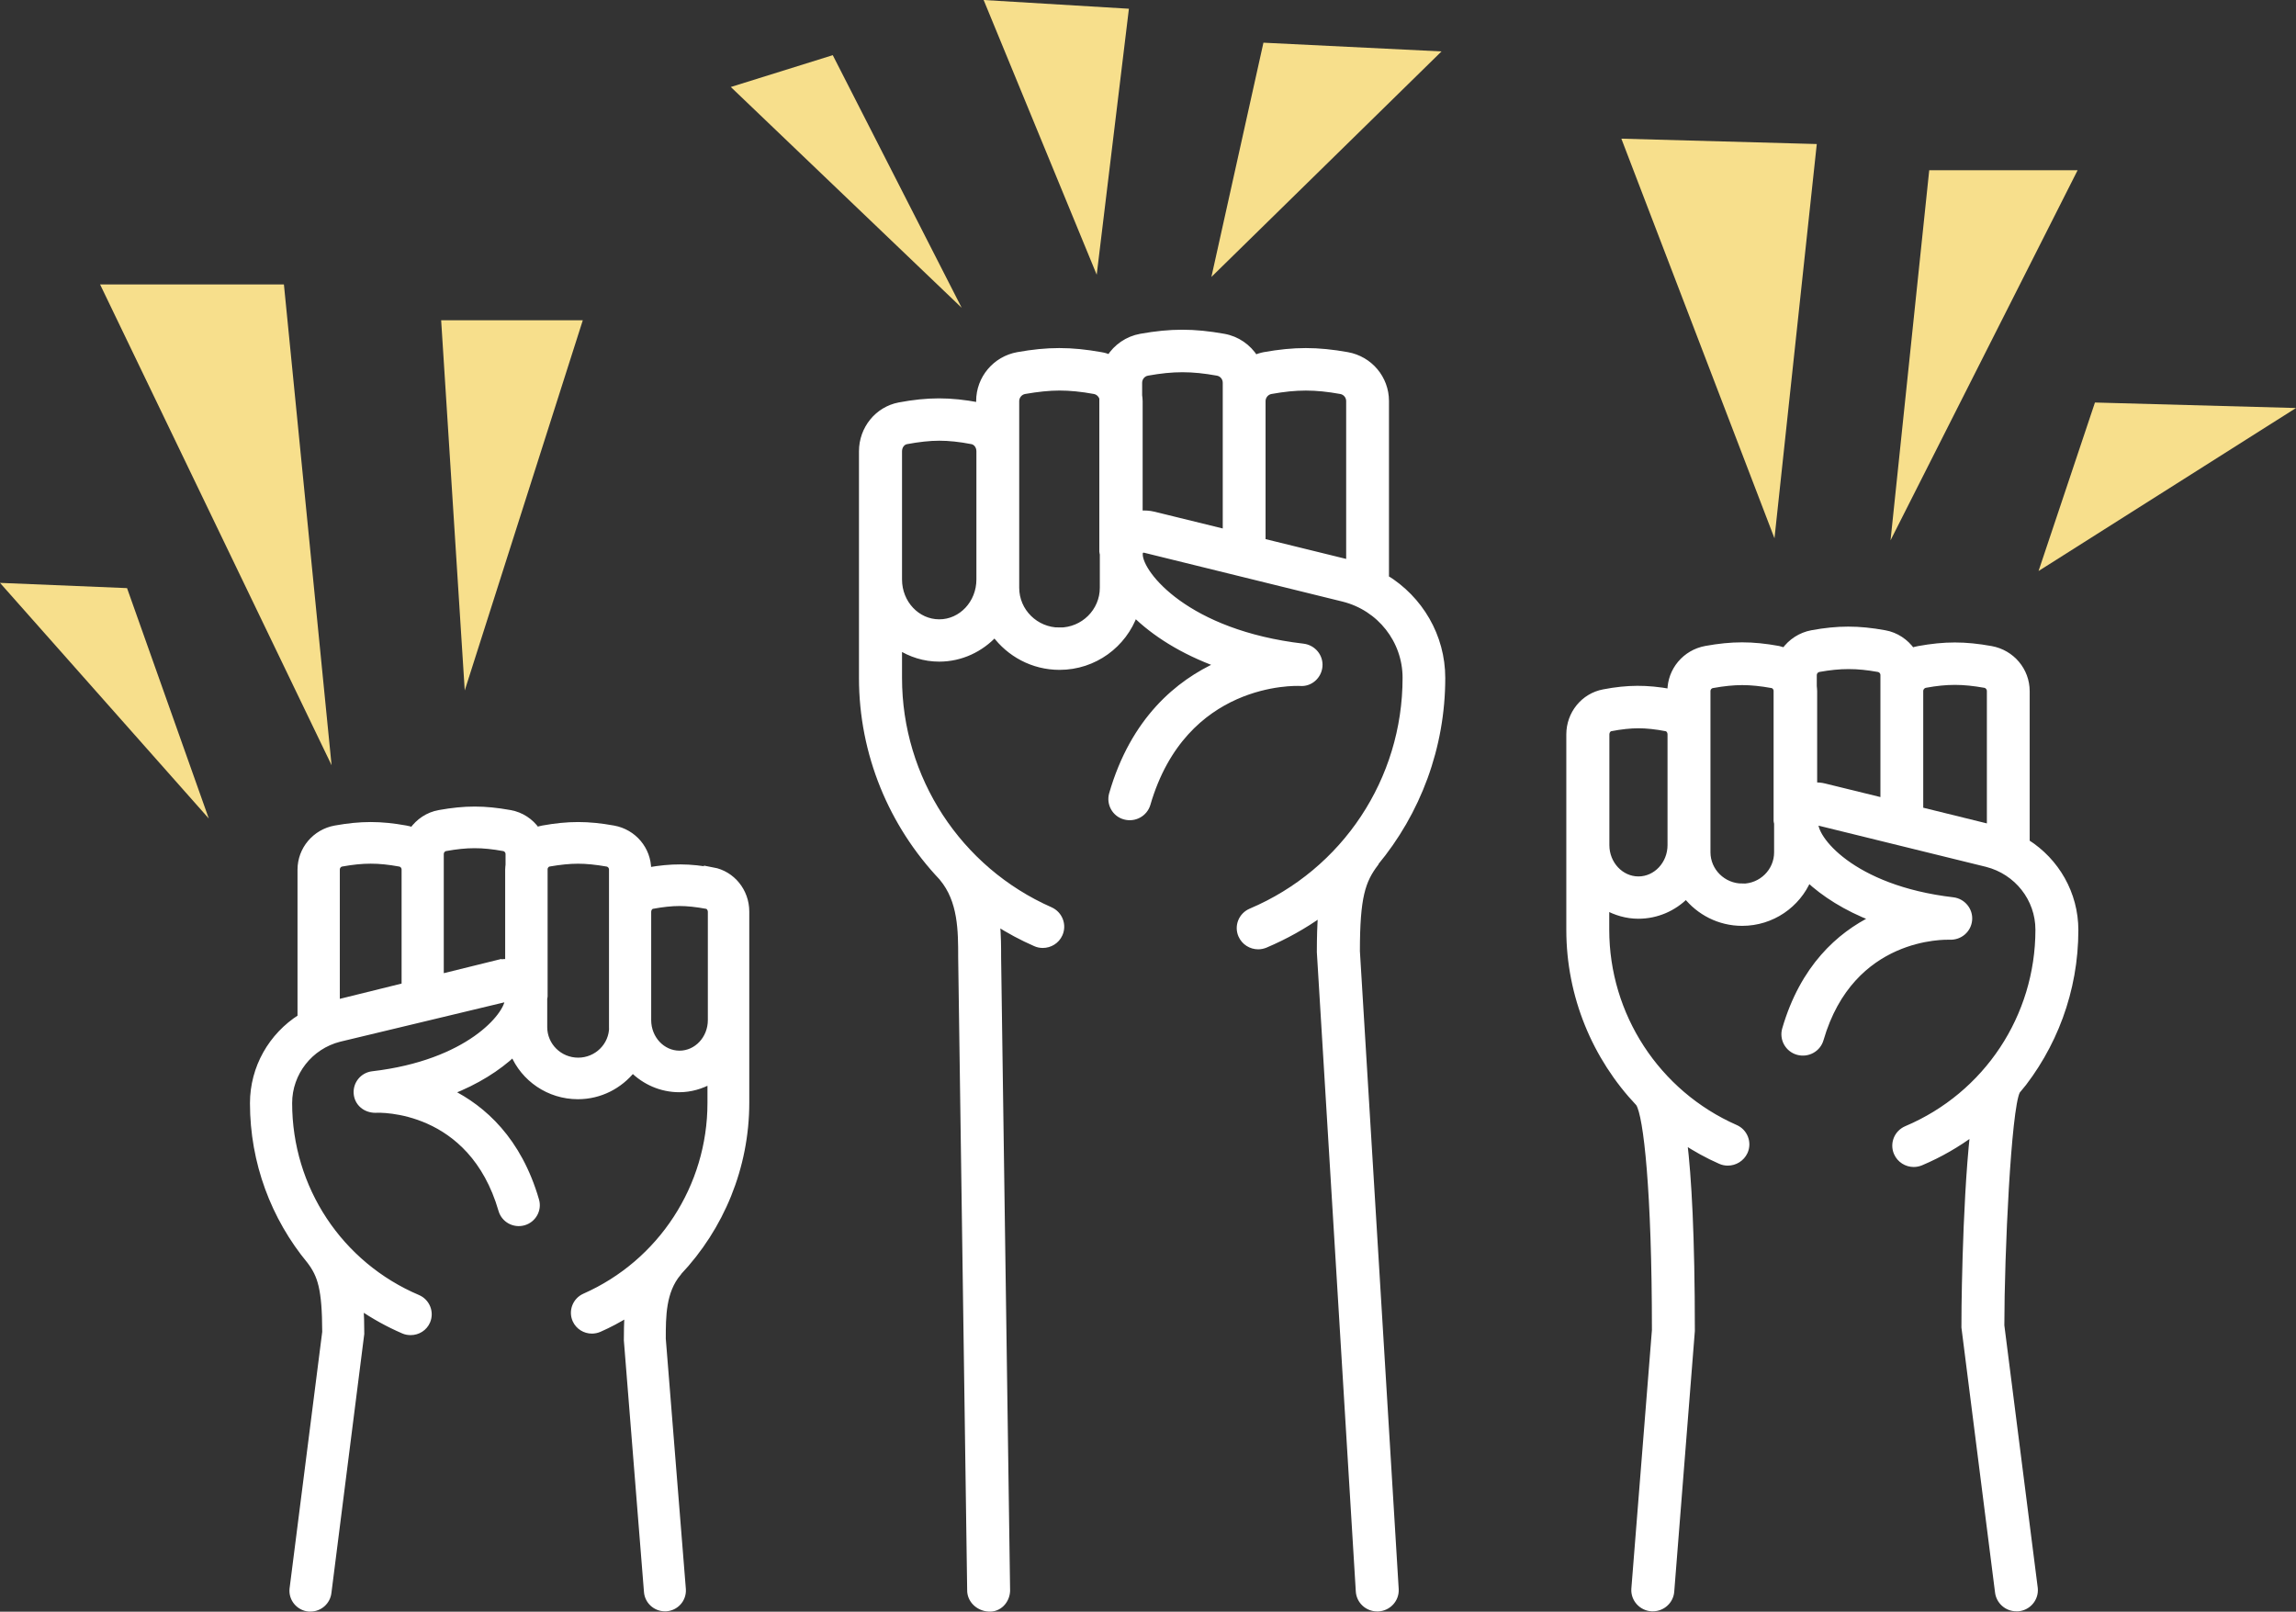
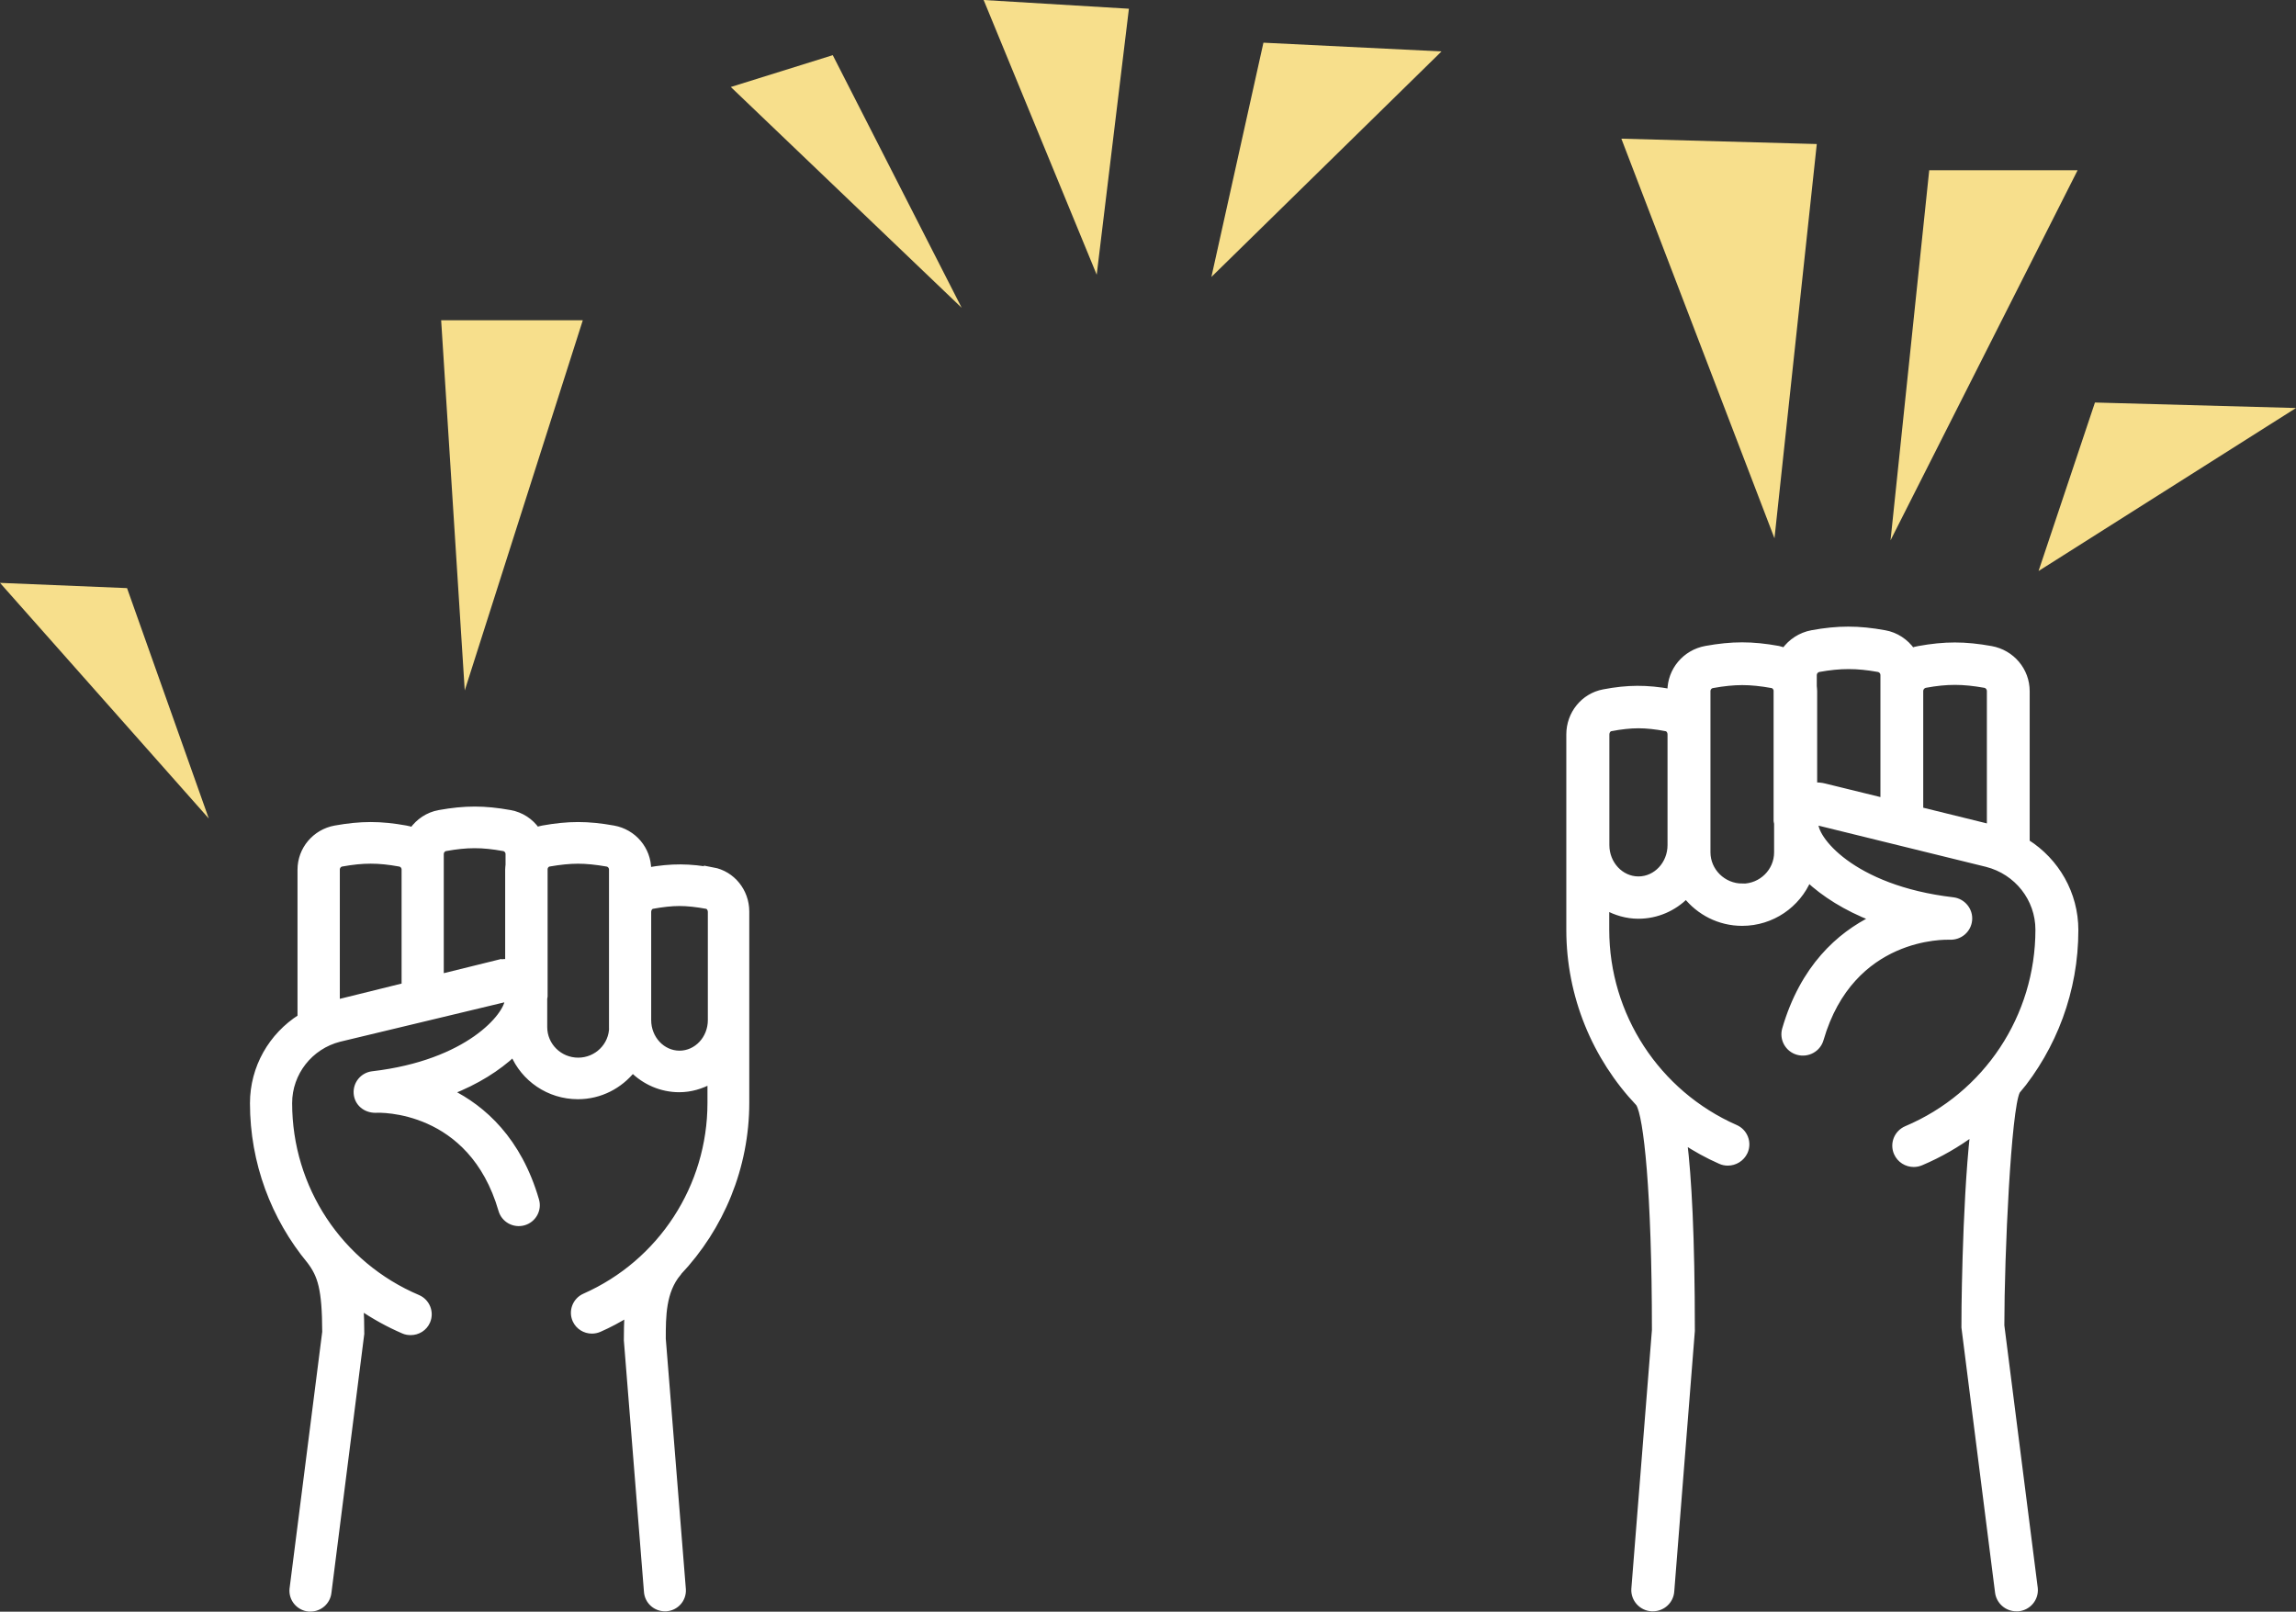
<svg xmlns="http://www.w3.org/2000/svg" id="Layer_2" data-name="Layer 2" viewBox="0 0 183.98 129.13">
  <rect x="0" y="0" width="183.98" height="129.13" fill="#333333" stroke="none" />
  <defs>
    <style>
      .cls-1 {
        fill: none;
        stroke: #fff;
        stroke-miterlimit: 10;
        stroke-width: .5px;
      }

      .cls-2 {
        fill: #fff;
      }

      .cls-3 {
        fill: #f7df8c;
      }
    </style>
  </defs>
  <g id="Layer_1-2" data-name="Layer 1">
-     <path class="cls-2" d="M101.16,43.39v-11.25c0-.4.29-.75.68-.82,2.06-.37,3.54-.37,5.6,0,.39.07.68.41.68.82v12.96l-6.96-1.71ZM91.31,41.17v-9.03c0-.16-.02-.31-.04-.46v-1.01c0-.4.28-.75.68-.82,2.06-.37,3.54-.37,5.6,0,.4.07.68.41.68.82v11.99l-5.78-1.42c-.38-.09-.76-.11-1.13-.07M84.9,50.53c-1.92,0-3.48-1.54-3.48-3.44v-14.95c0-.4.29-.75.68-.82,1.03-.18,1.97-.28,2.8-.28s1.77.09,2.8.28c.31.06.55.29.64.58v12.3c0,.07.03.13.04.2v2.69c0,1.9-1.56,3.44-3.48,3.44ZM75.26,49.87c-1.78,0-3.23-1.54-3.23-3.44v-10.27c0-.41.25-.75.6-.82.97-.18,1.85-.28,2.63-.28s1.66.09,2.63.28c.35.07.6.41.6.82v10.27c0,1.9-1.45,3.44-3.22,3.44M110.19,69.16c3.4-4.08,5.37-9.29,5.37-14.84,0-3.34-1.78-6.34-4.55-8.03,0-.06.04-.11.04-.18v-13.98c0-1.81-1.3-3.35-3.09-3.67-2.41-.43-4.24-.43-6.65,0-.26.05-.5.13-.74.22-.55-.86-1.43-1.5-2.51-1.69-2.41-.43-4.24-.43-6.65,0-1.06.19-1.95.82-2.49,1.67-.23-.09-.46-.16-.71-.2-2.41-.43-4.24-.43-6.65,0-1.79.32-3.09,1.87-3.09,3.67v.37s-.03-.01-.05-.01c-2.3-.43-4.06-.43-6.36,0-1.73.33-2.98,1.87-2.98,3.67v10.27s0,0,0,0c0,0,0,0,0,0v7.89c0,6.06,2.38,11.74,6.4,15.98,0,.01.01.02.02.03,1.53,1.82,1.53,4.25,1.53,6.38l.72,50.67c-.02.8.65,1.44,1.47,1.49.82.06,1.44-.62,1.47-1.41l-.72-50.73c0-.85,0-1.81-.1-2.81.98.62,2.01,1.18,3.09,1.65.19.09.4.13.6.13.56,0,1.1-.32,1.34-.86.33-.73,0-1.59-.74-1.92-7.37-3.25-12.13-10.55-12.13-18.6v-2.52c.94.6,2.04.96,3.23.96,1.75,0,3.33-.77,4.45-1.98,1.17,1.59,3.05,2.64,5.19,2.64,2.79,0,5.14-1.78,6.02-4.24,1.56,1.53,3.8,2.99,6.77,4.06-3.26,1.47-6.85,4.43-8.57,10.38-.22.77.23,1.58,1,1.79.78.22,1.59-.22,1.82-.99,2.92-10.03,11.86-9.73,12.24-9.71.79.07,1.47-.54,1.54-1.32s-.5-1.47-1.29-1.57c-9.36-1.09-13.07-5.82-13.11-7.37v-.14c.02-.11.08-.19.13-.22.05-.04.15-.08.28-.05l15.92,3.92c2.94.74,4.99,3.35,4.99,6.35,0,8.18-4.87,15.53-12.4,18.72-.75.32-1.09,1.17-.77,1.9.24.55.78.88,1.35.88.19,0,.39-.04.58-.12,1.6-.68,3.1-1.52,4.47-2.5-.07.89-.1,1.9-.1,3.09l3.12,51.2c.04.78.69,1.38,1.47,1.38.02,0,.05,0,.07,0,.81-.04,1.44-.72,1.4-1.52l-3.11-51.13c0-4.36.44-5.65,1.5-7.05,0,0,0,0,0-.01Z" />
-     <path class="cls-1" d="M101.16,43.39v-11.25c0-.4.29-.75.68-.82,2.06-.37,3.54-.37,5.6,0,.39.07.68.41.68.82v12.96l-6.96-1.71ZM91.31,41.17v-9.03c0-.16-.02-.31-.04-.46v-1.01c0-.4.28-.75.68-.82,2.06-.37,3.54-.37,5.6,0,.4.07.68.41.68.82v11.99l-5.78-1.42c-.38-.09-.76-.11-1.13-.07ZM84.9,50.53c-1.92,0-3.48-1.54-3.48-3.44v-14.95c0-.4.29-.75.68-.82,1.03-.18,1.97-.28,2.8-.28s1.77.09,2.8.28c.31.06.55.29.64.58v12.3c0,.07.03.13.04.2v2.69c0,1.9-1.56,3.44-3.48,3.44ZM75.26,49.87c-1.78,0-3.23-1.54-3.23-3.44v-10.27c0-.41.25-.75.6-.82.97-.18,1.85-.28,2.63-.28s1.66.09,2.63.28c.35.07.6.41.6.82v10.27c0,1.9-1.45,3.44-3.22,3.44ZM110.19,69.16c3.4-4.08,5.37-9.29,5.37-14.84,0-3.34-1.78-6.34-4.55-8.03,0-.06.04-.11.04-.18v-13.98c0-1.81-1.3-3.35-3.09-3.67-2.41-.43-4.24-.43-6.65,0-.26.05-.5.13-.74.22-.55-.86-1.43-1.5-2.51-1.69-2.41-.43-4.24-.43-6.65,0-1.06.19-1.95.82-2.49,1.67-.23-.09-.46-.16-.71-.2-2.41-.43-4.24-.43-6.65,0-1.79.32-3.09,1.87-3.09,3.67v.37s-.03-.01-.05-.01c-2.3-.43-4.06-.43-6.36,0-1.73.33-2.98,1.87-2.98,3.67v10.27s0,0,0,0c0,0,0,0,0,0v7.89c0,6.06,2.38,11.74,6.4,15.98,0,.01.01.02.02.03,1.53,1.82,1.53,4.25,1.53,6.38l.72,50.67c-.02.8.65,1.44,1.47,1.49.82.06,1.44-.62,1.47-1.41l-.72-50.73c0-.85,0-1.81-.1-2.81.98.62,2.01,1.18,3.09,1.65.19.09.4.13.6.13.56,0,1.1-.32,1.34-.86.33-.73,0-1.59-.74-1.92-7.37-3.25-12.13-10.55-12.13-18.6v-2.52c.94.6,2.04.96,3.23.96,1.75,0,3.33-.77,4.45-1.98,1.17,1.59,3.05,2.64,5.19,2.64,2.79,0,5.14-1.78,6.02-4.24,1.56,1.53,3.8,2.99,6.77,4.06-3.26,1.47-6.85,4.43-8.57,10.38-.22.77.23,1.58,1,1.79.78.22,1.59-.22,1.82-.99,2.92-10.03,11.86-9.73,12.24-9.71.79.07,1.47-.54,1.54-1.32s-.5-1.47-1.29-1.57c-9.36-1.09-13.07-5.82-13.11-7.37v-.14c.02-.11.08-.19.13-.22.05-.04.15-.08.28-.05l15.92,3.92c2.94.74,4.99,3.35,4.99,6.35,0,8.18-4.87,15.53-12.4,18.72-.75.32-1.09,1.17-.77,1.9.24.55.78.88,1.35.88.19,0,.39-.04.58-.12,1.6-.68,3.1-1.52,4.47-2.5-.07.89-.1,1.9-.1,3.09l3.12,51.2c.04.78.69,1.38,1.47,1.38.02,0,.05,0,.07,0,.81-.04,1.44-.72,1.4-1.52l-3.11-51.13c0-4.36.44-5.65,1.5-7.05,0,0,0,0,0-.01Z" />
    <path class="cls-2" d="M153.86,64.92v-9.55c0-.25.18-.46.42-.51,1.76-.32,3-.31,4.76,0,.24.04.42.26.42.51v10.92l-5.6-1.38ZM145.36,62.95v-7.58c0-.13-.02-.26-.03-.39v-.88c0-.25.17-.46.42-.51,1.72-.31,3.04-.31,4.76,0,.24.04.42.25.42.5v10.09l-4.73-1.16c-.27-.07-.55-.09-.83-.08h0ZM139.61,71.04c-1.54,0-2.8-1.24-2.8-2.76v-12.9c0-.25.17-.46.42-.5.88-.16,1.68-.24,2.38-.24s1.5.08,2.38.24c.21.04.34.21.38.41v10.5c0,.06.03.11.04.17v2.33c0,1.52-1.25,2.76-2.8,2.76ZM131.29,70.47c-1.42,0-2.58-1.24-2.58-2.76v-8.86c0-.25.15-.47.35-.51.81-.16,1.58-.24,2.23-.24s1.42.08,2.23.24c.2.04.35.25.35.51v8.86c0,1.52-1.16,2.76-2.58,2.76ZM161.61,87.45s0,0,0,0c2.96-3.56,4.68-8.09,4.68-12.93,0-2.91-1.52-5.53-3.9-7.03,0-.02,0-.03,0-.05v-12.06c0-1.66-1.19-3.07-2.84-3.37-2.11-.38-3.71-.38-5.81,0-.18.03-.36.08-.53.14-.51-.72-1.28-1.25-2.2-1.41-2.09-.38-3.73-.38-5.81,0-.92.17-1.69.69-2.2,1.4-.16-.05-.33-.1-.5-.14-2.11-.38-3.7-.38-5.81,0-1.64.3-2.83,1.71-2.83,3.37v.08c-1.9-.34-3.43-.34-5.36.03-1.59.3-2.74,1.71-2.74,3.36v8.86s0,0,0,0c0,0,0,0,0,0v6.8c0,5.27,2.06,10.21,5.56,13.9,0,0,0,.01.01.02.62.95,1.29,7.06,1.29,18.15l-1.65,20.74c-.05.8.57,1.49,1.38,1.54.03,0,.06,0,.09,0,.77,0,1.42-.59,1.47-1.36l1.65-20.86c0-7.65-.27-12.32-.62-15.21.92.6,1.88,1.14,2.91,1.59.19.09.4.13.6.13.56,0,1.1-.32,1.35-.86.33-.73,0-1.6-.75-1.92-6.28-2.77-10.35-9-10.35-15.87v-1.82c.77.42,1.64.69,2.58.69,1.49,0,2.84-.61,3.83-1.61,1.05,1.32,2.66,2.18,4.49,2.18,2.39,0,4.43-1.45,5.3-3.5,1.27,1.18,3,2.3,5.23,3.16-2.74,1.35-5.64,3.93-7.08,8.88-.22.77.23,1.58,1.01,1.8.79.22,1.6-.23,1.82-1,2.47-8.49,10.04-8.23,10.35-8.23.8.04,1.48-.54,1.55-1.33.07-.78-.51-1.48-1.29-1.57-8.14-.95-11.26-5.06-11.03-6.31l13.74,3.38c2.44.62,4.15,2.79,4.15,5.28,0,6.98-4.15,13.25-10.58,15.97-.75.32-1.09,1.17-.77,1.91.24.55.78.88,1.35.88.19,0,.39-.04.58-.12,1.51-.64,2.91-1.45,4.19-2.4-.67,6.12-.71,15.38-.7,15.61l2.69,21.2c.08.75.72,1.31,1.46,1.31.05,0,.1,0,.15,0,.81-.08,1.4-.79,1.32-1.59l-2.68-21.06c0-5.72.54-17.34,1.26-18.77h0Z" />
    <path class="cls-1" d="M153.86,64.92v-9.55c0-.25.18-.46.42-.51,1.76-.32,3-.31,4.76,0,.24.04.42.26.42.51v10.92l-5.6-1.38ZM145.36,62.95v-7.58c0-.13-.02-.26-.03-.39v-.88c0-.25.17-.46.42-.51,1.72-.31,3.04-.31,4.76,0,.24.04.42.25.42.5v10.09l-4.73-1.16c-.27-.07-.55-.09-.83-.08h0ZM139.61,71.04c-1.54,0-2.8-1.24-2.8-2.76v-12.9c0-.25.17-.46.42-.5.88-.16,1.68-.24,2.38-.24s1.5.08,2.38.24c.21.04.34.21.38.41v10.5c0,.06.03.11.04.17v2.33c0,1.52-1.25,2.76-2.8,2.76ZM131.29,70.47c-1.42,0-2.58-1.24-2.58-2.76v-8.86c0-.25.15-.47.35-.51.81-.16,1.58-.24,2.23-.24s1.42.08,2.23.24c.2.04.35.25.35.51v8.86c0,1.52-1.16,2.76-2.58,2.76ZM161.61,87.45s0,0,0,0c2.96-3.56,4.68-8.09,4.68-12.93,0-2.91-1.52-5.53-3.9-7.03,0-.02,0-.03,0-.05v-12.06c0-1.66-1.19-3.07-2.84-3.37-2.11-.38-3.71-.38-5.81,0-.18.03-.36.08-.53.14-.51-.72-1.28-1.25-2.2-1.41-2.09-.38-3.73-.38-5.81,0-.92.17-1.69.69-2.2,1.4-.16-.05-.33-.1-.5-.14-2.11-.38-3.7-.38-5.81,0-1.64.3-2.83,1.71-2.83,3.37v.08c-1.9-.34-3.43-.34-5.36.03-1.59.3-2.74,1.71-2.74,3.36v8.86s0,0,0,0c0,0,0,0,0,0v6.8c0,5.27,2.06,10.21,5.56,13.9,0,0,0,.01.01.02.62.95,1.29,7.06,1.29,18.15l-1.65,20.74c-.05.8.57,1.49,1.38,1.54.03,0,.06,0,.09,0,.77,0,1.42-.59,1.47-1.36l1.65-20.86c0-7.65-.27-12.32-.62-15.21.92.6,1.88,1.14,2.91,1.59.19.09.4.13.6.13.56,0,1.1-.32,1.35-.86.33-.73,0-1.6-.75-1.92-6.28-2.77-10.35-9-10.35-15.87v-1.82c.77.42,1.64.69,2.58.69,1.49,0,2.84-.61,3.83-1.61,1.05,1.32,2.66,2.18,4.49,2.18,2.39,0,4.43-1.45,5.3-3.5,1.27,1.18,3,2.3,5.23,3.16-2.74,1.35-5.64,3.93-7.08,8.88-.22.77.23,1.58,1.01,1.8.79.22,1.6-.23,1.82-1,2.47-8.49,10.04-8.23,10.35-8.23.8.04,1.48-.54,1.55-1.33.07-.78-.51-1.48-1.29-1.57-8.14-.95-11.26-5.06-11.03-6.31l13.74,3.38c2.44.62,4.15,2.79,4.15,5.28,0,6.98-4.15,13.25-10.58,15.97-.75.32-1.09,1.17-.77,1.91.24.55.78.88,1.35.88.19,0,.39-.04.58-.12,1.51-.64,2.91-1.45,4.19-2.4-.67,6.12-.71,15.38-.7,15.61l2.69,21.2c.08.75.72,1.31,1.46,1.31.05,0,.1,0,.15,0,.81-.08,1.4-.79,1.32-1.59l-2.68-21.06c0-5.72.54-17.34,1.26-18.77h0Z" />
    <path class="cls-2" d="M54.45,84.43c-1.39,0-2.52-1.21-2.52-2.7v-8.66c0-.25.15-.46.34-.5.81-.15,1.54-.23,2.18-.23s1.37.08,2.18.23c.19.04.34.25.34.5v8.66c0,1.49-1.13,2.7-2.52,2.7ZM49.06,82.29c0,1.49-1.22,2.7-2.73,2.7s-2.73-1.21-2.73-2.7v-2.28c0-.06.03-.11.03-.16v-10.27c.04-.2.17-.36.37-.4.86-.15,1.64-.23,2.32-.23s1.46.08,2.32.23c.24.04.41.25.41.49v12.61ZM39.93,77.15l-4.62,1.14v-9.86c0-.24.17-.45.4-.49,1.72-.31,2.92-.31,4.64,0,.24.04.41.25.41.49v.86c-.01.12-.03.25-.03.38v7.41c-.27,0-.53.01-.8.08M26.98,80.35v-10.68c0-.24.17-.45.4-.49,1.72-.31,2.93-.31,4.64,0,.24.04.41.25.41.49v9.33l-5.46,1.35ZM57.16,69.78c-1.9-.36-3.36-.36-5.23-.03v-.07c0-1.62-1.16-3-2.77-3.29-2.06-.37-3.61-.37-5.67,0-.17.03-.33.08-.48.13-.49-.7-1.24-1.21-2.14-1.37-2.06-.37-3.61-.37-5.67,0-.9.16-1.65.68-2.15,1.38-.17-.06-.34-.11-.52-.14-2.05-.37-3.6-.37-5.67,0-1.6.29-2.77,1.67-2.77,3.29v11.79s0,.03,0,.04c-2.32,1.47-3.81,4.03-3.81,6.88,0,4.73,1.68,9.16,4.56,12.64,0,0,0,0,0,0,.86,1.14,1.22,2.21,1.23,5.69l-2.62,20.59c-.08.78.5,1.48,1.29,1.56.05,0,.1,0,.14,0,.73,0,1.35-.55,1.43-1.28l2.63-20.73c0-.81-.02-1.51-.06-2.16,1.08.74,2.23,1.38,3.46,1.91.18.08.38.11.57.11.56,0,1.09-.32,1.32-.86.31-.72-.03-1.56-.75-1.87-6.27-2.66-10.32-8.78-10.32-15.61,0-2.43,1.67-4.56,4.04-5.16l13.51-3.24v.11c-.06,1.27-3.15,5.09-10.86,5.99-.77.09-1.32.77-1.26,1.53.06.76.69,1.3,1.5,1.3.3-.03,7.69-.26,10.1,8.05.22.75,1.01,1.19,1.78.97.76-.22,1.2-1.01.98-1.76-1.4-4.83-4.24-7.36-6.91-8.68,2.17-.84,3.86-1.93,5.1-3.09.84,2.01,2.84,3.42,5.17,3.42,1.78,0,3.35-.84,4.38-2.13.97.97,2.29,1.57,3.74,1.57.91,0,1.76-.26,2.51-.67v1.78c0,6.72-3.96,12.8-10.09,15.51-.72.32-1.05,1.16-.73,1.88.24.53.76.84,1.31.84.2,0,.39-.04.58-.12.8-.35,1.56-.76,2.29-1.21-.05.74-.06,1.46-.06,2.11l1.61,20.14c.05.75.68,1.33,1.43,1.33.03,0,.06,0,.09,0,.79-.05,1.39-.72,1.34-1.51l-1.61-20.08c0-1.78,0-3.79,1.24-5.27,0,0,0-.02.01-.03,3.42-3.61,5.44-8.45,5.44-13.61v-6.65h0v-8.67c0-1.61-1.12-3-2.67-3.29Z" />
    <path class="cls-1" d="M54.45,84.43c-1.39,0-2.52-1.21-2.52-2.7v-8.66c0-.25.15-.46.34-.5.81-.15,1.54-.23,2.18-.23s1.37.08,2.18.23c.19.04.34.25.34.5v8.66c0,1.49-1.13,2.7-2.52,2.7ZM49.06,82.29c0,1.49-1.22,2.7-2.73,2.7s-2.73-1.21-2.73-2.7v-2.28c0-.06.03-.11.03-.16v-10.27c.04-.2.17-.36.37-.4.86-.15,1.64-.23,2.32-.23s1.46.08,2.32.23c.24.04.41.25.41.49v12.61ZM39.93,77.15l-4.62,1.14v-9.86c0-.24.17-.45.4-.49,1.72-.31,2.92-.31,4.64,0,.24.04.41.25.41.49v.86c-.01.12-.03.25-.03.38v7.41c-.27,0-.53.01-.8.08ZM26.98,80.35v-10.68c0-.24.17-.45.4-.49,1.72-.31,2.93-.31,4.64,0,.24.04.41.25.41.49v9.33l-5.46,1.35ZM57.16,69.78c-1.9-.36-3.36-.36-5.23-.03v-.07c0-1.62-1.16-3-2.77-3.29-2.06-.37-3.61-.37-5.67,0-.17.03-.33.08-.48.13-.49-.7-1.24-1.21-2.14-1.37-2.06-.37-3.61-.37-5.67,0-.9.16-1.65.68-2.15,1.38-.17-.06-.34-.11-.52-.14-2.05-.37-3.6-.37-5.67,0-1.6.29-2.77,1.67-2.77,3.29v11.79s0,.03,0,.04c-2.32,1.47-3.81,4.03-3.81,6.88,0,4.73,1.68,9.16,4.56,12.64,0,0,0,0,0,0,.86,1.14,1.22,2.21,1.23,5.69l-2.62,20.59c-.08.78.5,1.48,1.29,1.56.05,0,.1,0,.14,0,.73,0,1.35-.55,1.43-1.28l2.63-20.73c0-.81-.02-1.51-.06-2.16,1.08.74,2.23,1.38,3.46,1.91.18.08.38.11.57.11.56,0,1.09-.32,1.32-.86.31-.72-.03-1.56-.75-1.87-6.27-2.66-10.32-8.78-10.32-15.61,0-2.43,1.67-4.56,4.04-5.16l13.51-3.24v.11c-.06,1.27-3.15,5.09-10.86,5.99-.77.09-1.32.77-1.26,1.53.06.76.69,1.3,1.5,1.3.3-.03,7.69-.26,10.1,8.05.22.75,1.01,1.19,1.78.97.76-.22,1.2-1.01.98-1.76-1.4-4.83-4.24-7.36-6.91-8.68,2.17-.84,3.86-1.93,5.1-3.09.84,2.01,2.84,3.42,5.17,3.42,1.78,0,3.35-.84,4.38-2.13.97.97,2.29,1.57,3.74,1.57.91,0,1.76-.26,2.51-.67v1.78c0,6.72-3.96,12.8-10.09,15.51-.72.32-1.05,1.16-.73,1.88.24.53.76.84,1.31.84.2,0,.39-.04.58-.12.8-.35,1.56-.76,2.29-1.21-.05.74-.06,1.46-.06,2.11l1.61,20.14c.05.75.68,1.33,1.43,1.33.03,0,.06,0,.09,0,.79-.05,1.39-.72,1.34-1.51l-1.61-20.08c0-1.78,0-3.79,1.24-5.27,0,0,0-.02.01-.03,3.42-3.61,5.44-8.45,5.44-13.61v-6.65h0v-8.67c0-1.61-1.12-3-2.67-3.29Z" />
    <polygon class="cls-3" points="115.51 4.12 101.24 3.42 97.07 22.19 115.51 4.12" />
    <polygon class="cls-3" points="90.46 .7 78.82 0 87.88 22.01 90.46 .7" />
    <polygon class="cls-3" points="66.73 4.42 58.56 6.97 77.06 24.66 66.73 4.42" />
-     <polygon class="cls-3" points="8.02 22.79 22.75 22.79 26.57 61.31 8.02 22.79" />
    <polygon class="cls-3" points="35.35 25.66 46.7 25.66 37.24 55.32 35.35 25.66" />
    <polygon class="cls-3" points="10.18 47.12 0 46.7 16.73 65.58 10.18 47.12" />
    <polygon class="cls-3" points="166.48 13.64 154.59 13.64 151.49 43.29 166.48 13.64" />
    <polygon class="cls-3" points="129.92 11.11 145.58 11.54 142.19 43.13 129.92 11.11" />
    <polygon class="cls-3" points="183.98 32.69 167.87 32.25 163.35 45.75 183.98 32.69" />
  </g>
</svg>